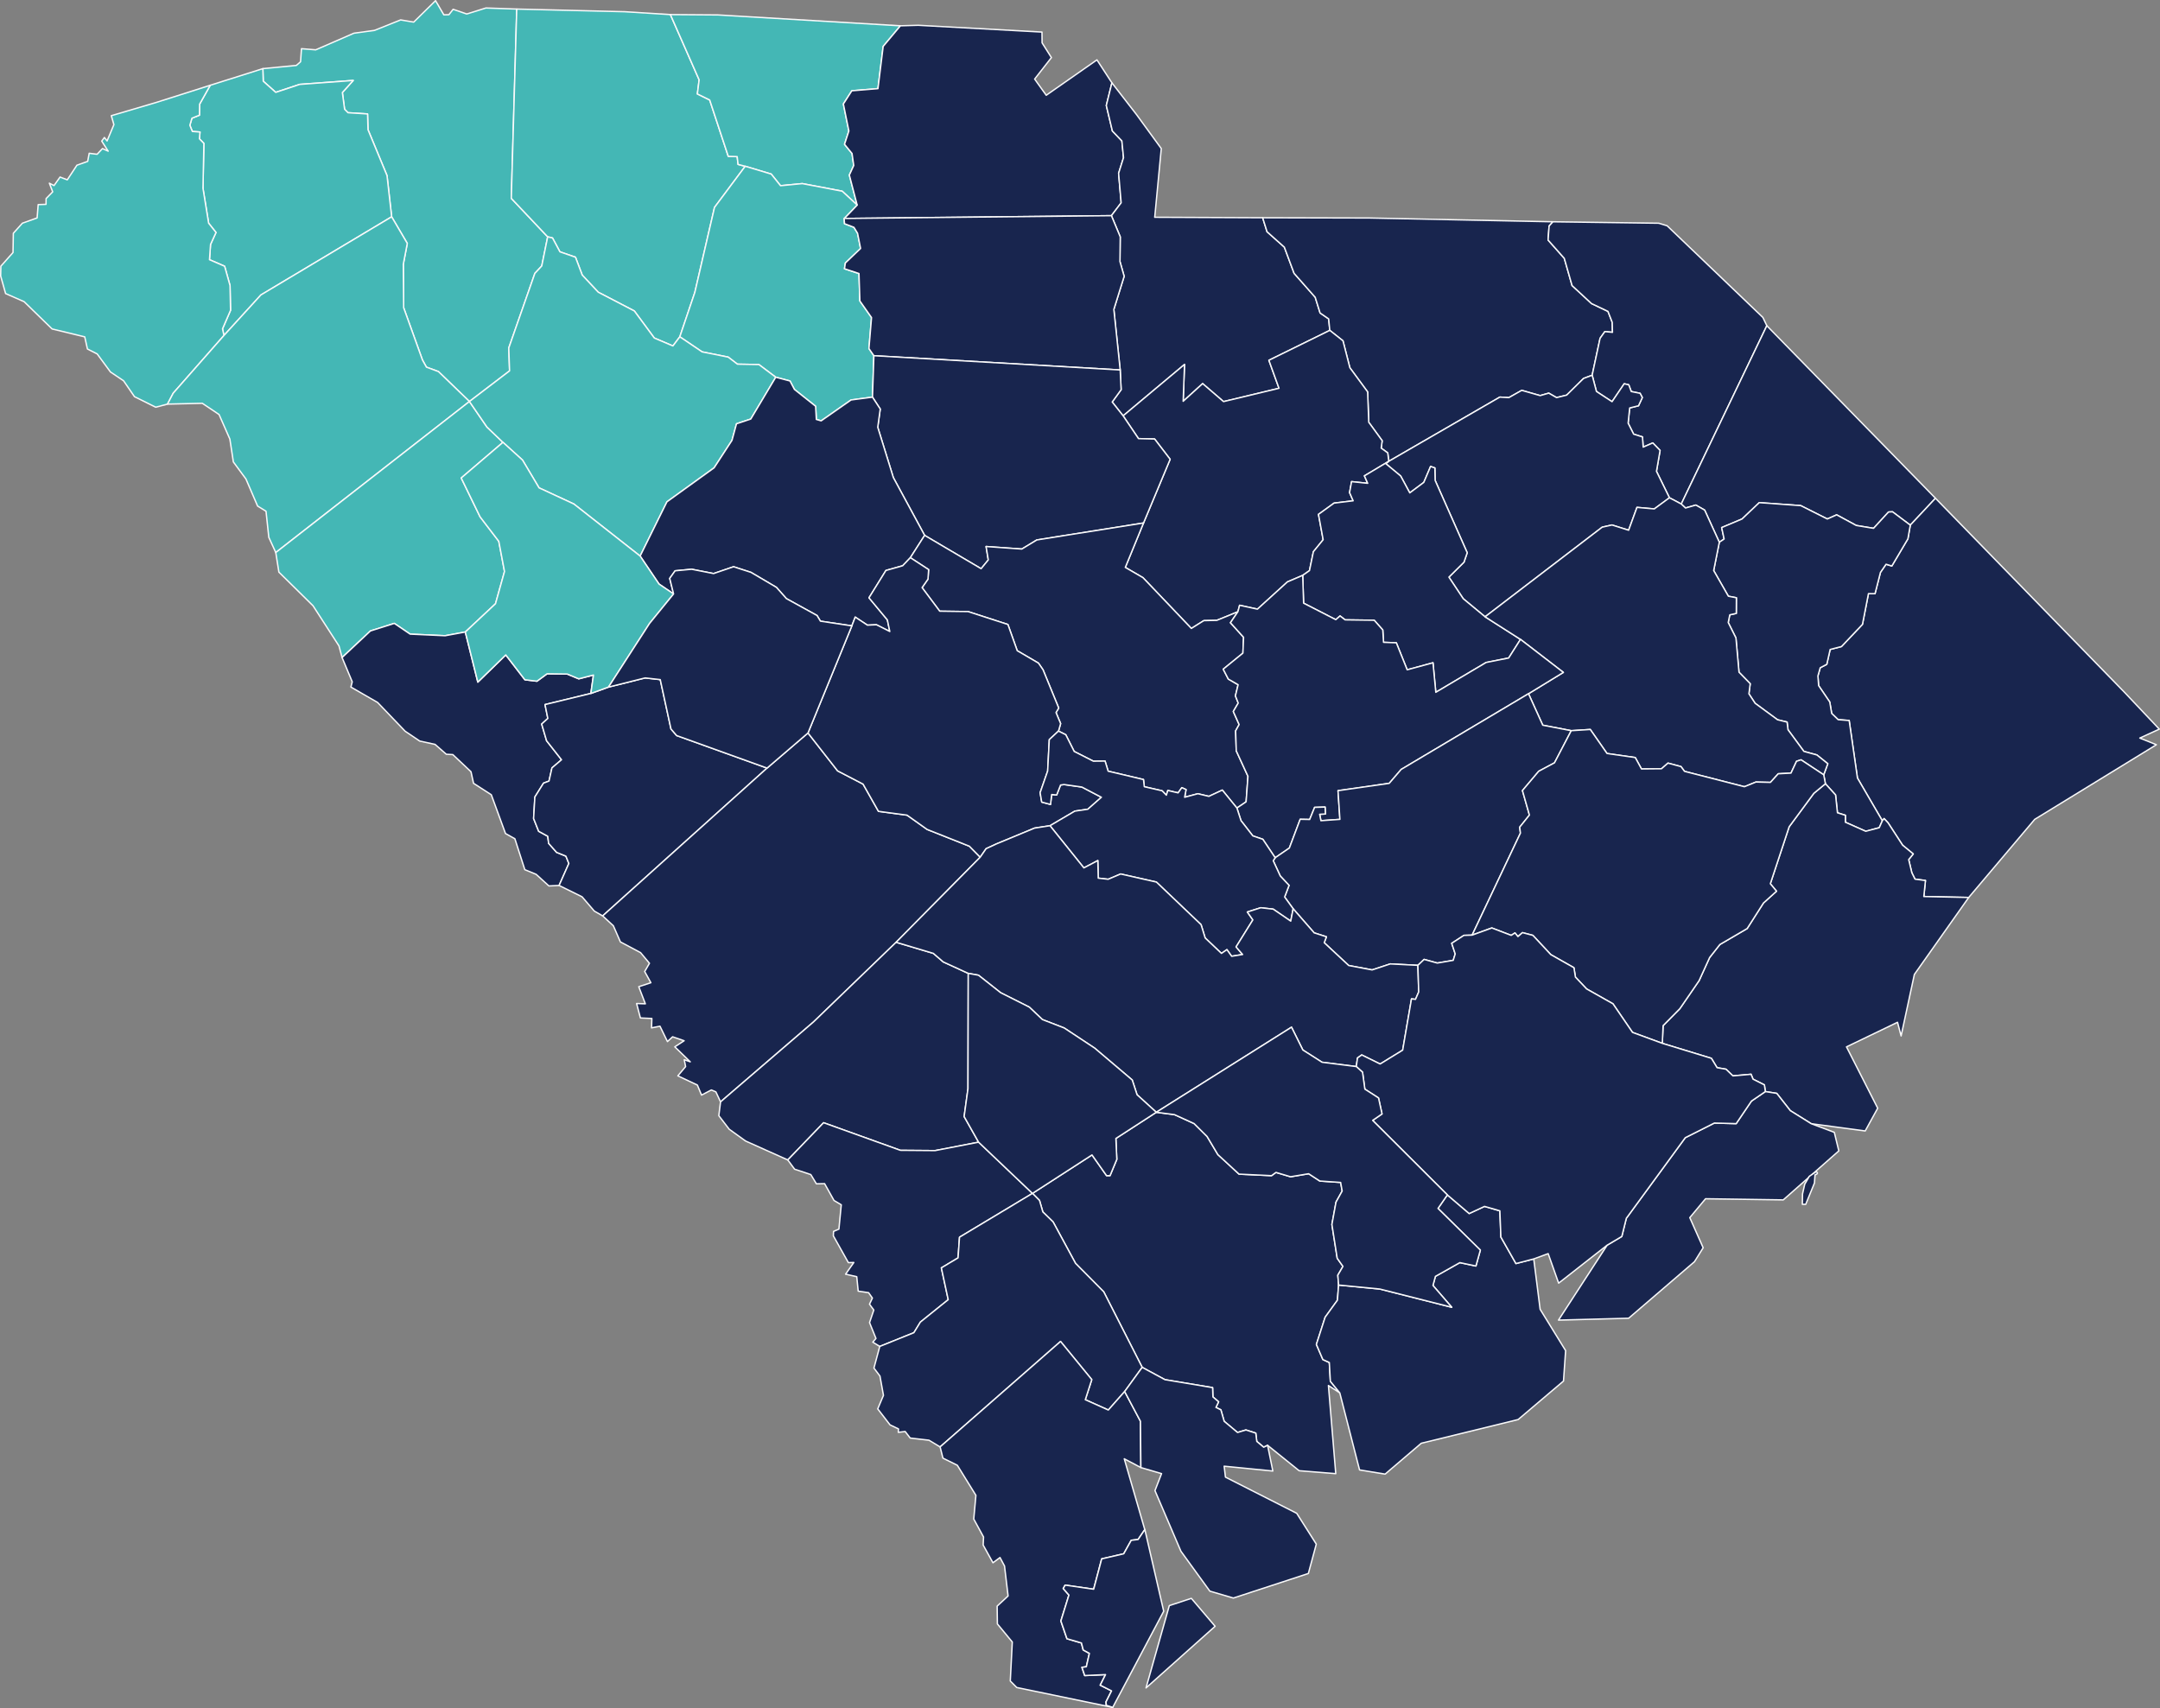
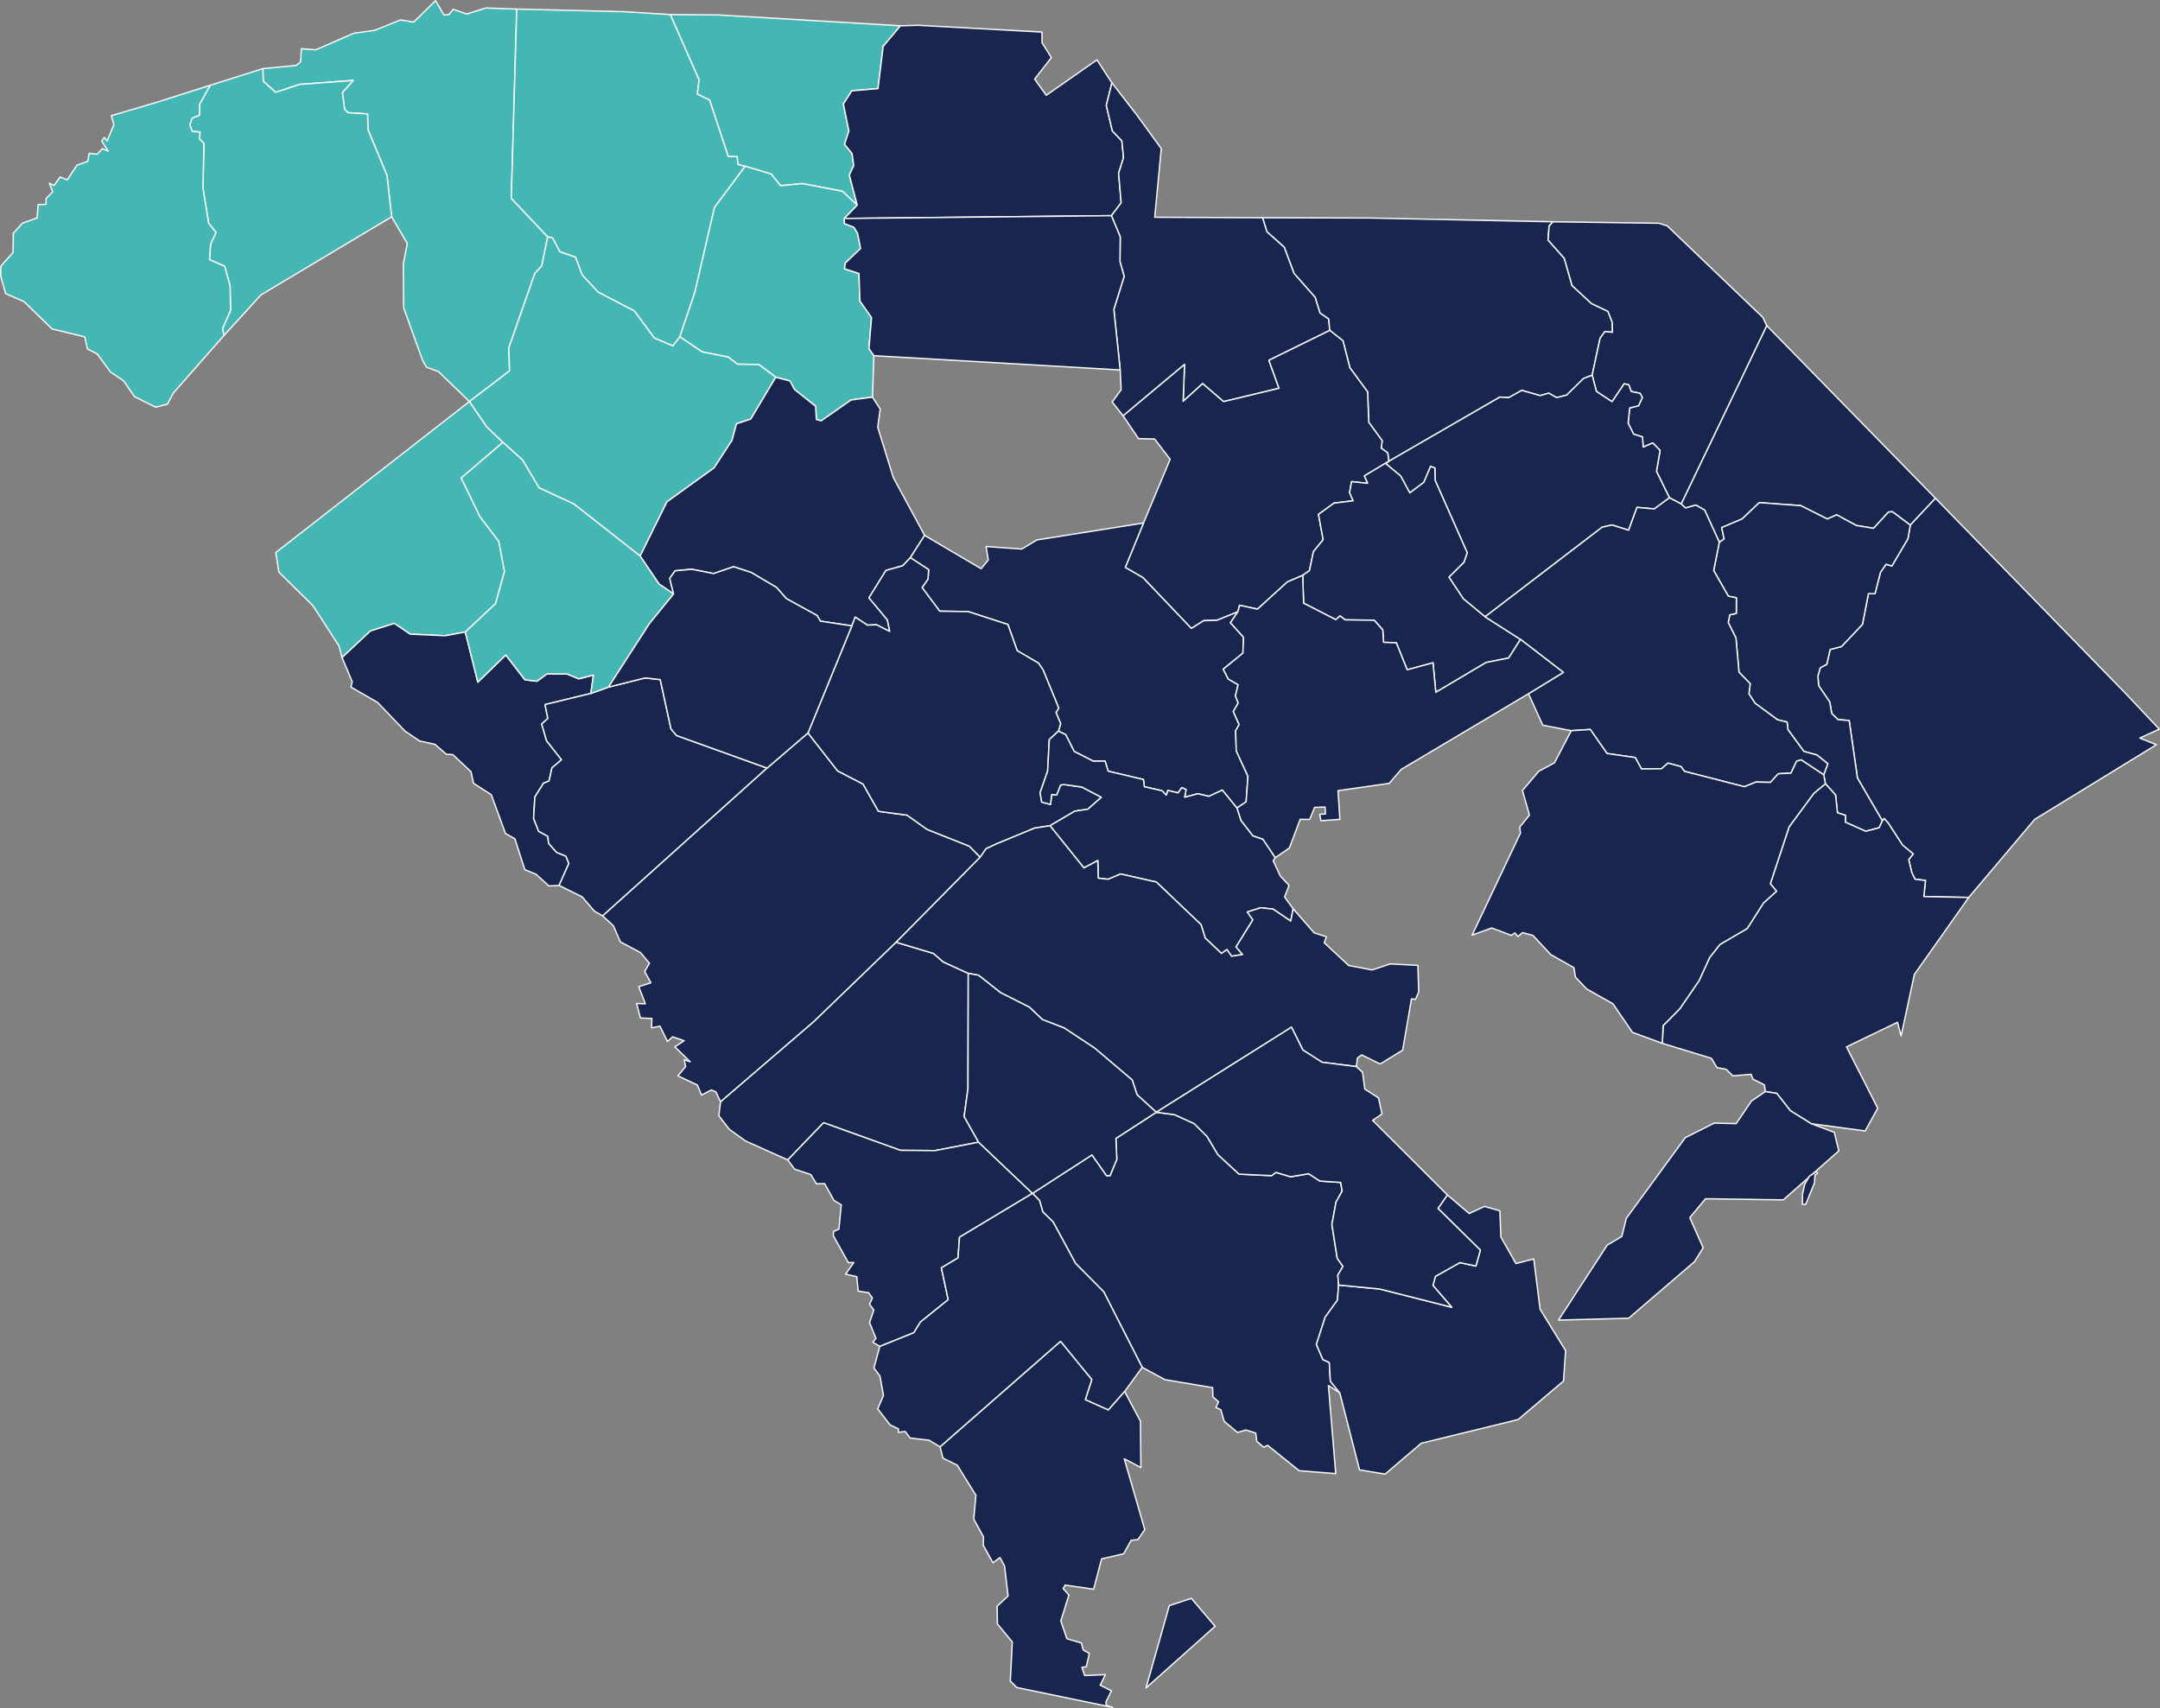
<svg xmlns="http://www.w3.org/2000/svg" viewBox="0 0 550.92 435.69">
  <rect x="0" y="0" width="550.92" height="435.69" fill="#808080" stroke="none" />
  <defs>
    <style>.cls-1{fill:#44b7b5;}.cls-1,.cls-2,.cls-3{stroke:#f9f9fa;stroke-linecap:round;stroke-linejoin:round;stroke-width:0.35px;}.cls-1,.cls-2{fill-rule:evenodd;}.cls-2,.cls-3{fill:#18254e;}</style>
  </defs>
  <title>map</title>
  <g id="Layer_2" data-name="Layer 2">
    <g id="Text">
      <polygon class="cls-1" points="139.69 60.41 138.18 67.84 136.42 69.73 129.77 88.75 129.97 94.6 119.73 102.41 111.82 94.78 108.76 93.65 107.75 91.83 102.96 78.51 102.86 67.41 103.88 62.09 99.89 55.3 98.71 44.79 93.86 33.09 93.75 29.06 88.76 28.75 87.89 27.87 87.32 23.6 90.09 20.52 76.43 21.53 70.33 23.56 67.14 20.71 67.04 17.51 75.58 16.69 76.66 15.76 76.89 12.42 80.53 12.71 90.27 8.47 95.51 7.75 102.19 5.08 105.52 5.64 111.09 0.17 113.2 3.78 114.5 3.75 115.57 2.37 119.04 3.57 123.94 2.04 131.8 2.31 130.41 50.59 139.69 60.41" />
      <polygon class="cls-1" points="139.69 60.41 130.41 50.59 131.8 2.31 159.35 2.99 170.99 3.72 178.32 20.36 177.87 23.96 181.01 25.5 185.75 39.87 188.02 39.95 188.25 41.93 190.07 42.41 182.24 52.9 177.23 74.56 173.39 85.91 171.63 88.24 166.89 86.23 161.79 79.32 152.59 74.54 148.5 70.17 146.78 65.61 142.81 64.23 140.92 60.7 139.69 60.41" />
      <polygon class="cls-1" points="218.62 52.29 214.81 48.77 204.63 46.83 199.08 47.37 196.7 44.4 190.07 42.41 188.25 41.93 188.02 39.95 185.75 39.87 181.01 25.5 177.87 23.96 178.32 20.36 170.99 3.72 183.13 3.81 229.66 6.58 225.26 11.83 223.93 22.61 217.26 23.16 215.11 26.52 216.51 33.41 215.4 36.81 217.32 39.15 217.75 42.21 216.63 44.65 218.62 52.29" />
      <polygon class="cls-2" points="283.47 55.01 215.31 55.72 218.62 52.29 216.63 44.65 217.75 42.21 217.32 39.15 215.4 36.81 216.51 33.41 215.11 26.52 217.26 23.16 223.93 22.61 225.26 11.83 229.66 6.58 234.2 6.45 265.76 8.18 265.79 10.93 268.17 14.69 263.89 20.17 266.85 24.3 279.78 15.27 283.6 21.13 282.17 26.9 283.72 33.41 286.14 35.94 286.56 40.22 285.31 44.2 285.96 51.73 283.47 55.01" />
      <polygon class="cls-1" points="57.12 85.57 56.75 83.87 58.8 79.15 58.67 72.84 57.29 67.91 53.43 66.24 53.7 62.34 55.09 59.3 53.21 56.93 51.77 48.03 52 36.58 50.86 35.4 51.01 33.67 49.06 33.53 48.42 31.95 48.95 30.15 50.87 29.38 50.91 26.57 53.62 21.75 67.04 17.51 67.14 20.71 70.33 23.56 76.43 21.53 90.09 20.52 87.32 23.6 87.89 27.87 88.76 28.75 93.75 29.06 93.86 33.09 98.71 44.79 99.89 55.3 66.55 75.23 57.12 85.57" />
      <polygon class="cls-2" points="285.71 94.37 284.09 78.92 286.72 70.48 285.65 66.72 285.72 60.41 283.47 55.01 285.96 51.73 285.31 44.2 286.56 40.22 286.14 35.94 283.72 33.41 282.17 26.9 283.6 21.13 289.9 29.26 296.19 37.9 294.52 55.42 322.05 55.54 323.17 59.11 327.58 63.04 330.07 69.72 335.45 75.82 336.7 79.83 338.89 81.34 339.17 84.27 323.64 91.9 326.22 99.04 312.07 102.44 306.74 97.85 301.77 102.36 302.12 92.96 286.46 106.07 283.67 102.54 285.95 99.4 285.71 94.37" />
      <polygon class="cls-1" points="34.3 101.18 31.52 97.13 28.17 94.88 24.79 90.28 22.3 89.02 21.61 85.92 13.29 83.91 6.15 76.95 1.43 74.88 0.17 70.39 0.22 67.9 3.32 64.41 3.4 59.5 5.71 56.93 9.47 55.58 9.74 52.19 11.74 52.12 11.76 50.65 13.44 48.93 12.59 46.73 13.78 47.33 15.32 45.16 17.16 45.87 19.62 42.14 22.37 41.16 22.75 39.1 24.77 39.35 26.14 37.9 27.59 38.56 25.95 35.99 26.63 35.07 27.31 35.95 29.05 31.79 28.39 29.51 39.82 26.14 53.62 21.75 50.91 26.57 50.87 29.38 48.95 30.15 48.42 31.95 49.06 33.53 51.01 33.67 50.86 35.4 52 36.58 51.77 48.03 53.21 56.93 55.09 59.3 53.7 62.34 53.43 66.24 57.29 67.91 58.67 72.84 58.8 79.15 56.75 83.87 57.12 85.57 44.18 100.29 42.72 103.08 39.72 103.87 34.3 101.18" />
-       <polygon class="cls-1" points="65.7 129.08 62.73 122.18 59.52 117.83 58.63 112 55.87 105.73 51.6 102.87 42.72 103.08 44.18 100.29 57.12 85.57 66.55 75.23 99.89 55.3 103.88 62.09 102.86 67.41 102.96 78.51 107.75 91.83 108.76 93.65 111.82 94.78 119.73 102.41 70.34 140.94 68.56 137.06 67.85 130.41 65.7 129.08" />
      <polygon class="cls-2" points="406.09 95.71 403.9 96.53 399.58 100.79 397.01 101.42 395.02 100.28 392.83 100.91 388.13 99.57 384.85 101.42 382.54 101.29 354.21 117.67 353.95 115.52 352.28 114.31 352.53 112.41 349.11 107.71 348.82 99.96 344.29 93.8 342.53 86.93 339.17 84.27 338.89 81.34 336.7 79.83 335.45 75.82 330.07 69.72 327.58 63.04 323.17 59.11 322.05 55.54 349.31 55.61 396.08 56.57 395.11 57.65 394.85 61.23 398.98 65.89 400.97 72.84 405.93 77.43 410.12 79.42 411.21 82.22 411.27 84.77 409.33 84.58 408.11 86.29 406.09 95.71" />
      <polygon class="cls-2" points="425.8 126.97 422.49 120.22 423.41 114.89 421.55 112.98 419.1 114.05 418.92 111.45 416.67 110.74 415.26 107.94 415.66 104.06 417.91 103.5 418.88 101.4 418.31 100.32 416.06 99.87 415.42 98.15 414.26 97.89 411.16 102.46 407.18 99.85 406.09 95.71 408.11 86.29 409.33 84.58 411.27 84.77 411.21 82.22 410.12 79.42 405.93 77.43 400.97 72.84 398.98 65.89 394.85 61.23 395.11 57.65 396.08 56.57 423.08 56.94 425.21 57.59 449.63 80.97 450.64 83.08 428.81 128.56 425.8 126.97" />
      <polygon class="cls-2" points="487.23 133.95 482.7 130.55 481.68 130.6 477.86 134.76 473.44 134.03 468.45 131.32 466.07 132.38 459.29 128.97 448.71 128.21 444.32 132.38 439.12 134.57 439.75 137.49 438.52 138.31 434.78 130.11 432.54 128.83 429.9 129.58 428.81 128.56 450.64 83.08 493.65 127.09 487.23 133.95" />
      <polygon class="cls-1" points="87.25 167.72 86.46 164.76 79.83 154.5 71.13 145.93 70.34 140.94 119.73 102.41 124.2 108.92 128.28 112.83 117.64 121.92 122.45 131.83 127.22 138.07 128.68 145.77 126.38 154 118.68 161.21 113.52 162.16 104.61 161.75 100.57 159.01 94.48 160.94 87.25 167.72" />
      <polygon class="cls-2" points="480.1 209.36 473.75 198.46 471.64 183.78 468.83 183.57 467.18 181.98 466.69 179.07 463.85 174.88 463.67 172.41 464.26 170.32 465.93 169.45 466.79 165.66 469.67 164.92 475.03 159.26 476.56 151.42 478.23 151.44 479.62 146 481.05 143.92 482.52 144.37 486.62 137.44 487.23 133.95 493.65 127.09 541.97 176.7 550.74 185.98 545.77 188.26 550 189.96 518.96 209 502.13 228.92 490.68 228.68 491.1 224.59 488.43 224.25 487.62 222.61 486.82 219.26 487.98 217.82 485.27 215.59 481.56 209.88 480.55 208.8 480.1 209.36" />
      <polygon class="cls-2" points="480.1 209.36 479.32 211.12 475.87 212.04 470.67 209.73 470.68 207.96 468.65 207.32 468.17 202.77 465.58 199.91 465.15 197.63 466.19 194.8 463.4 192.57 460.09 191.66 456.04 186.14 455.8 184.18 453.38 183.6 447.65 179.39 446.07 176.98 446.4 174.39 443.54 171.46 442.76 162.73 440.79 158.79 441.19 156.83 442.85 156.46 442.87 152.47 440.83 152.08 437.08 145.53 438.52 138.31 439.75 137.49 439.12 134.57 444.32 132.38 448.71 128.21 459.29 128.97 466.07 132.38 468.45 131.32 473.44 134.03 477.86 134.76 481.68 130.6 482.7 130.55 487.23 133.95 486.62 137.44 482.52 144.37 481.05 143.92 479.62 146 478.23 151.44 476.56 151.42 475.03 159.26 469.67 164.92 466.79 165.66 465.93 169.45 464.26 170.32 463.67 172.41 463.85 174.88 466.69 179.07 467.18 181.98 468.83 183.57 471.64 183.78 473.75 198.46 480.1 209.36" />
      <polygon class="cls-2" points="128.93 212.61 125.31 202.72 120.78 199.8 120.13 196.85 115.5 192.48 113.83 192.39 110.96 189.87 107.05 189.02 103.34 186.52 96.31 179.18 89.5 175.25 89.84 173.91 87.25 167.72 94.48 160.94 100.57 159.01 104.61 161.75 113.52 162.16 118.68 161.21 121.87 173.99 129 167.05 133.88 173.39 136.95 173.76 139.53 171.87 144.71 171.94 147.62 173.15 151.37 172.18 150.7 176.88 139.01 179.72 139.73 183.25 138.16 184.68 139.41 188.95 143.22 193.79 140.78 195.87 140.03 199.23 138.63 199.76 136.42 203.29 136.1 208.78 137.39 212.04 139.71 213.31 139.94 215.13 141.97 217.42 144.34 218.38 145.09 220.25 142.6 225.86 140 225.98 136.75 223.02 133.86 221.83 131.32 213.94 128.93 212.61" />
      <polygon class="cls-2" points="151.59 232.4 148.46 228.75 142.6 225.86 145.09 220.25 144.34 218.38 141.97 217.42 139.94 215.13 139.71 213.31 137.39 212.04 136.1 208.78 136.42 203.29 138.63 199.76 140.03 199.23 140.78 195.87 143.22 193.79 139.41 188.95 138.16 184.68 139.73 183.25 139.01 179.72 150.7 176.88 155.2 175.26 164.55 172.92 168.4 173.35 171.14 185.94 172.58 187.62 195.64 195.92 153.71 233.62 151.59 232.4" />
      <polygon class="cls-2" points="172.89 274.42 174.87 272.06 174.52 270.31 176.05 270.84 172.11 267.02 174.49 265.47 171.55 264.46 170.24 265.68 168.33 261.76 166.18 262.18 166.26 259.79 163.34 259.66 162.37 255.97 164.6 256.05 162.92 251.68 166.01 250.67 164.43 247.81 165.65 245.71 163.38 242.99 158.24 240.26 156.44 236.14 153.71 233.62 195.64 195.92 206.08 186.96 213.64 196.63 220.13 200 224.06 206.95 231.34 207.92 236.48 211.57 247.24 215.84 250.01 218.65 228.56 240.35 207.49 260.67 183.78 281.06 182.59 278.51 181.44 278.02 178.93 279.33 177.87 276.77 172.89 274.42" />
      <polygon class="cls-2" points="450.26 278.43 450.02 276.73 447.12 275.27 446.62 274.02 441.99 274.43 440.23 272.73 437.95 272.34 436.5 269.95 423.98 266.13 424.18 261.61 428.45 257.29 433.36 250.14 436.05 244.24 438.67 240.91 445.62 236.85 449.78 230.33 453.11 227.32 451.53 225.42 456.33 210.89 462.63 202.35 465.58 199.91 468.17 202.77 468.65 207.32 470.68 207.96 470.67 209.73 475.87 212.04 479.32 211.12 480.1 209.36 480.55 208.8 481.56 209.88 485.27 215.59 487.98 217.82 486.82 219.26 487.62 222.61 488.43 224.25 491.1 224.59 490.68 228.68 502.13 228.92 488.27 248.55 484.89 264.24 483.97 260.76 470.96 267.03 478.92 282.67 475.73 288.48 461.97 286.63 456.63 283.3 453.17 278.89 450.26 278.43" />
      <polygon class="cls-2" points="249.6 291.34 238.5 293.49 229.65 293.42 210.06 286.38 200.93 295.87 190.16 291.04 185.99 288.04 183.34 284.58 183.78 281.06 207.49 260.67 228.56 240.35 238.06 243.18 240.57 245.35 246.96 248.28 246.89 277.69 245.91 284.8 249.6 291.34" />
      <polygon class="cls-2" points="341.72 355.29 338.82 353.41 340.69 375.89 331.35 375.14 323.31 368.66 322.32 369.15 320.55 367.67 320.29 365.55 317.77 364.75 315.64 365.39 312.23 362.54 311.39 359.61 310.13 359 310.81 357.56 309.36 356.32 309.28 353.95 297.13 351.92 291.32 348.78 281.51 329.5 274.32 322.25 268.59 311.67 265.98 309.13 265.13 306.2 263.34 304.4 278.52 294.59 282.24 299.88 283.12 299.87 284.85 295.72 284.61 290.39 294.92 283.71 299.55 284.31 304.56 286.59 307.88 289.89 310.63 294.51 316.03 299.49 324.31 299.88 325.44 299.05 329.17 300.16 333.78 299.39 336.63 301.25 341.94 301.61 342.33 303.8 340.76 306.62 339.71 312.33 341.07 320.96 342.53 323.02 341.22 325.27 341.42 327.78 341.12 331.65 337.99 335.98 335.75 342.93 337.41 346.79 339.05 347.54 339.32 352.34 341.72 355.29" />
      <polygon class="cls-2" points="224.39 343.44 222.61 342.35 223.42 341.4 221.78 337.36 222.87 334.15 221.77 332.67 222.51 331.1 221.54 329.73 218.89 329.34 218.52 325.65 215.67 325.01 217.77 322.03 216.38 322.06 212.55 315.23 212.6 314.1 213.97 313.52 214.57 307.31 212.72 306.21 210.32 301.92 208.23 301.96 206.8 299.6 202.67 298.23 200.93 295.87 210.06 286.38 229.65 293.42 238.5 293.49 249.6 291.34 263.34 304.4 244.73 315.58 244.36 320.85 240.1 323.4 241.85 331.51 234.75 337.23 233.09 339.94 224.39 343.44" />
      <polygon class="cls-2" points="227.01 363.45 223.87 359.37 225.33 355.92 224.44 351 222.9 348.96 224.39 343.44 233.09 339.94 234.75 337.23 241.85 331.51 240.1 323.4 244.36 320.85 244.73 315.58 263.34 304.4 265.13 306.2 265.98 309.13 268.59 311.67 274.32 322.25 281.51 329.5 291.32 348.78 286.85 354.94 282.68 359.66 276.81 357.03 278.46 351.9 270.5 342.17 239.78 369.07 236.93 367.36 232.15 366.81 230.87 365.14 229.11 365.35 229.16 364.48 227.01 363.45" />
      <polygon class="cls-2" points="409.92 317.6 413.65 315.39 414.8 310.76 429.84 290.19 437.25 286.46 442.82 286.61 446.71 280.86 450.26 278.43 453.17 278.89 456.63 283.3 461.97 286.63 467.85 288.83 469 293.56 454.83 306.06 435.01 305.77 430.99 310.59 434.4 318.27 432.19 321.82 415.4 336.25 397.5 336.73 409.92 317.6" />
      <polygon class="cls-2" points="341.72 355.29 339.32 352.34 339.05 347.54 337.41 346.79 335.75 342.93 337.99 335.98 341.12 331.65 341.42 327.78 351.94 328.8 370.28 333.45 365.48 327.89 366.11 325.57 372.34 322.06 376.44 322.93 377.57 318.87 366.77 308.24 369.16 304.79 374.73 309.54 378.64 307.72 382.55 308.85 382.81 315.54 386.65 322.3 391.19 321.12 392.82 333.97 399.32 344.51 398.78 352.27 387.21 362.09 362.5 368.14 353.28 376.01 346.76 374.94 341.72 355.29" />
      <polygon class="cls-2" points="283.79 435.51 259.33 430.44 257.68 428.78 258.19 418.83 254.39 414.22 254.33 409.68 257.12 407.09 256.21 399.45 255.06 397.29 253.26 398.62 250.76 394.1 250.86 392.05 248.36 387.47 248.91 381.42 244.17 373.75 240.5 371.93 239.78 369.07 270.5 342.17 278.46 351.9 276.81 357.03 282.68 359.66 286.85 354.94 290.88 362.52 290.99 374.34 286.75 372.1 291.98 390.15 290.26 392.69 288.51 392.89 286.6 396.33 280.98 397.63 278.93 405.37 271.66 404.32 271.17 405.2 272.62 406.86 270.57 413.47 272.12 418 275.81 419.08 276.27 420.87 277.84 421.73 277.06 425.15 275.94 425.29 276.65 427.39 281.95 427.15 280.61 429.84 283.49 431.3 282.08 434.11 282.15 434.98 283.79 435.51" />
-       <polygon class="cls-2" points="290.99 374.34 290.88 362.52 286.85 354.94 291.32 348.78 297.13 351.92 309.28 353.95 309.36 356.32 310.81 357.56 310.13 359 311.39 359.61 312.23 362.54 315.64 365.39 317.77 364.75 320.29 365.55 320.55 367.67 322.32 369.15 323.31 368.66 324.64 375.22 312.23 373.99 312.56 376.78 330.73 386 335.73 393.87 333.7 401.36 314.58 407.62 308.58 405.86 301.2 395.68 294.58 380.22 296.26 375.88 290.99 374.34" />
      <polygon class="cls-2" points="460.56 307.19 459.7 307.19 459.74 304.55 460.31 302.05 461.47 300.05 463.24 298.87 463.49 299.07 463.55 299.27 463.38 299.48 462.93 299.68 462.79 301.75 460.56 307.19" />
      <polygon class="cls-1" points="197.86 96.22 193.56 92.99 188.08 92.89 185.73 91.09 179.07 89.75 173.39 85.91 177.23 74.56 182.24 52.9 190.07 42.41 196.7 44.4 199.08 47.37 204.63 46.83 214.81 48.77 218.62 52.29 215.31 55.72 215.4 57.06 217.8 57.98 218.73 59.5 219.5 63.38 215.62 67.08 215.39 68.55 219.09 69.77 219.32 76.77 222.29 81 221.63 88.91 222.89 90.73 222.53 101.3 217.07 102.02 209.44 107.35 208.21 106.99 208.03 103.63 202.62 99.33 201.49 97.18 197.86 96.22" />
      <polygon class="cls-2" points="285.71 94.37 222.89 90.73 221.63 88.91 222.29 81 219.32 76.77 219.09 69.77 215.39 68.55 215.62 67.08 219.5 63.38 218.73 59.5 217.8 57.98 215.4 57.06 215.31 55.72 283.47 55.01 285.72 60.41 285.65 66.72 286.72 70.48 284.09 78.92 285.71 94.37" />
      <polygon class="cls-1" points="128.28 112.83 124.2 108.92 119.73 102.41 129.97 94.6 129.77 88.75 136.42 69.73 138.18 67.84 139.69 60.41 140.92 60.7 142.81 64.23 146.78 65.61 148.5 70.17 152.59 74.54 161.79 79.32 166.89 86.23 171.63 88.24 173.39 85.91 179.07 89.75 185.73 91.09 188.08 92.89 193.56 92.99 197.86 96.22 191.49 106.89 187.85 108.1 186.7 112.32 182.14 119.33 170.11 128 163.27 141.84 146.37 128.56 137.49 124.44 133.27 117.35 128.28 112.83" />
      <polygon class="cls-2" points="354.21 117.67 348 121.38 348.84 123.28 344.73 122.85 344.22 125.65 345.13 127.74 340.26 128.33 336.29 131.2 337.48 137.67 334.99 140.72 333.99 145.55 332.26 146.76 328.36 148.43 320.72 155.38 316.17 154.39 315.73 156.04 310.37 158.23 307.04 158.31 303.86 160.3 291.52 147.35 287.01 144.73 291.66 133.4 298.45 117.15 294.49 111.98 290.38 111.88 286.46 106.07 302.12 92.96 301.77 102.36 306.74 97.85 312.07 102.44 326.22 99.04 323.64 91.9 339.17 84.27 342.53 86.93 344.29 93.8 348.82 99.96 349.11 107.71 352.53 112.41 352.28 114.31 353.95 115.52 354.21 117.67" />
-       <polygon class="cls-2" points="291.66 133.4 264.44 137.73 260.62 140.05 251.51 139.4 252.07 142.82 250.24 145.06 235.83 136.56 227.85 121.82 223.87 108.98 224.51 104.33 222.53 101.3 222.89 90.73 285.71 94.37 285.95 99.4 283.67 102.54 286.46 106.07 290.38 111.88 294.49 111.98 298.45 117.15 291.66 133.4" />
      <polygon class="cls-2" points="378.78 157.33 373.21 152.72 369.55 147.21 373.39 143.4 374.22 140.99 366.04 122.54 365.97 119.36 364.88 118.98 363.15 123.05 359.57 125.72 357.24 121.41 353.44 118.25 354.21 117.67 382.54 101.29 384.85 101.42 388.13 99.57 392.83 100.91 395.02 100.28 397.01 101.42 399.58 100.79 403.9 96.53 406.09 95.71 407.18 99.85 411.16 102.46 414.26 97.89 415.42 98.15 416.06 99.87 418.31 100.32 418.88 101.4 417.91 103.5 415.66 104.06 415.26 107.94 416.67 110.74 418.92 111.45 419.1 114.05 421.55 112.98 423.41 114.89 422.49 120.22 425.8 126.97 421.94 129.81 417.52 129.42 415.39 135.25 411.15 133.91 408.65 134.47 378.78 157.33" />
      <polygon class="cls-2" points="171.8 151.5 168.09 148.98 163.27 141.84 170.11 128 182.14 119.33 186.7 112.32 187.85 108.1 191.49 106.89 197.86 96.22 201.49 97.18 202.62 99.33 208.03 103.63 208.21 106.99 209.44 107.35 217.07 102.02 222.53 101.3 224.51 104.33 223.87 108.98 227.85 121.82 235.83 136.56 232.19 142.25 230.23 144.31 225.96 145.51 221.64 152.48 226.33 158.12 226.95 161.08 223.54 159.36 221.24 159.46 218.13 157.41 217.27 159.64 209.25 158.44 208.39 157 200.57 152.69 198.03 149.82 191.55 146 187.1 144.56 182.01 146.3 176.41 145.2 172.19 145.6 170.82 147.53 171.8 151.5" />
      <polygon class="cls-1" points="155.2 175.26 150.7 176.88 151.37 172.18 147.62 173.15 144.71 171.94 139.53 171.87 136.95 173.76 133.88 173.39 129 167.05 121.87 173.99 118.68 161.21 126.38 154 128.68 145.77 127.22 138.07 122.45 131.83 117.64 121.92 128.28 112.83 133.27 117.35 137.49 124.44 146.37 128.56 163.27 141.84 168.09 148.98 171.8 151.5 165.67 159.03 155.2 175.26" />
      <polygon class="cls-2" points="378.78 157.33 387.81 163.09 384.8 167.84 379.05 168.98 366.21 176.59 365.49 169.06 358.91 170.85 356.14 163.96 352.88 163.84 352.68 160.68 350.5 158.21 343.07 158.11 341.79 157.11 340.7 158.06 332.49 153.85 332.26 146.76 333.99 145.55 334.99 140.72 337.48 137.67 336.29 131.2 340.26 128.33 345.13 127.74 344.22 125.65 344.73 122.85 348.84 123.28 348 121.38 354.21 117.67 353.44 118.25 357.24 121.41 359.57 125.72 363.15 123.05 364.88 118.98 365.97 119.36 366.04 122.54 374.22 140.99 373.39 143.4 369.55 147.21 373.21 152.72 378.78 157.33" />
      <polygon class="cls-2" points="400.76 186.38 393.49 184.98 389.85 176.95 398.74 171.51 387.81 163.09 378.78 157.33 408.65 134.47 411.15 133.91 415.39 135.25 417.52 129.42 421.94 129.81 425.8 126.97 428.81 128.56 429.9 129.58 432.54 128.83 434.78 130.11 438.52 138.31 437.08 145.53 440.83 152.08 442.87 152.47 442.85 156.46 441.19 156.83 440.79 158.79 442.76 162.73 443.54 171.46 446.4 174.39 446.07 176.98 447.65 179.39 453.38 183.6 455.8 184.18 456.04 186.14 460.09 191.66 463.4 192.57 466.19 194.8 465.15 197.63 459.37 193.81 458.22 194.18 456.8 197.2 453.55 197.37 451.56 199.57 447.86 199.48 444.92 200.67 429.64 196.75 428.75 195.54 425.43 194.65 423.77 196.09 418.67 196.14 417.08 193.23 409.88 192.2 405.61 186.07 400.76 186.38" />
      <polygon class="cls-2" points="269.97 186.48 270.52 184.58 269.34 181.75 270.03 180.6 266.03 170.84 264.86 169.14 259.45 165.98 257.07 159.29 246.91 156 239.68 155.9 235.18 149.88 236.69 147.71 236.85 145.29 232.19 142.25 235.83 136.56 250.24 145.06 252.07 142.82 251.51 139.4 260.62 140.05 264.44 137.73 291.66 133.4 287.01 144.73 291.52 147.35 303.86 160.3 307.04 158.31 310.37 158.23 315.73 156.04 313.83 158.84 317.18 162.55 317.01 166.6 311.99 170.69 313.29 173.21 315.79 174.65 315.1 177.5 315.82 179.33 314.56 181.48 316.05 184.82 315.16 186.41 315.32 191.53 318.3 198.01 317.83 204.52 315.48 206.11 311.76 201.53 308.33 203.13 305.52 202.46 302.15 203.36 302.51 201.4 301.43 200.91 300.48 202.24 297.86 201.63 297.49 202.83 296.4 201.71 291.86 200.67 291.65 198.84 282.64 196.71 281.85 194.13 278.86 194.16 273.98 191.68 271.83 187.41 269.97 186.48" />
      <polygon class="cls-2" points="267.81 210.62 263.87 211.23 254.17 215.25 251.51 216.48 250.01 218.65 247.24 215.84 236.48 211.57 231.34 207.92 224.06 206.95 220.13 200 213.64 196.63 206.08 186.96 217.27 159.64 218.13 157.41 221.24 159.46 223.54 159.36 226.95 161.08 226.33 158.12 221.64 152.48 225.96 145.51 230.23 144.31 232.19 142.25 236.85 145.29 236.69 147.71 235.18 149.88 239.68 155.9 246.91 156 257.07 159.29 259.45 165.98 264.86 169.14 266.03 170.84 270.03 180.6 269.34 181.75 270.52 184.58 269.97 186.48 267.63 188.65 267.21 196.68 265.29 202.19 265.7 204.59 267.94 205.19 268.23 202.66 269.51 202.78 270.5 200.24 271.39 200.11 275.93 200.75 280.92 203.36 277.45 206.42 274.14 206.9 267.81 210.62" />
      <polygon class="cls-2" points="195.64 195.92 172.58 187.62 171.14 185.94 168.4 173.35 164.55 172.92 155.2 175.26 165.67 159.03 171.8 151.5 170.82 147.53 172.19 145.6 176.41 145.2 182.01 146.3 187.1 144.56 191.55 146 198.03 149.82 200.57 152.69 208.39 157 209.25 158.44 217.27 159.64 206.08 186.96 195.64 195.92" />
      <polygon class="cls-2" points="315.48 206.11 317.83 204.52 318.3 198.01 315.32 191.53 315.16 186.41 316.05 184.82 314.56 181.48 315.82 179.33 315.1 177.5 315.79 174.65 313.29 173.21 311.99 170.69 317.01 166.6 317.18 162.55 313.83 158.84 315.73 156.04 316.17 154.39 320.72 155.38 328.36 148.43 332.26 146.76 332.49 153.85 340.7 158.06 341.79 157.11 343.07 158.11 350.5 158.21 352.68 160.68 352.88 163.84 356.14 163.96 358.91 170.85 365.49 169.06 366.21 176.59 379.05 168.98 384.8 167.84 387.81 163.09 398.74 171.51 389.85 176.95 357.38 196.26 354.33 199.81 341.27 201.68 341.75 209 336.91 209.34 336.58 207.7 338.05 207.63 337.97 205.86 335.3 205.94 334.04 209.03 331.62 208.98 328.86 216.31 325.24 218.79 322.09 214.08 319.54 213.21 316.52 209.32 315.48 206.11" />
-       <polygon class="cls-2" points="375.47 238.53 373.38 238.59 370.27 240.61 371.16 243.32 370.65 244.96 366.59 245.65 363.23 244.72 361.64 246.23 354.6 245.87 349.97 247.4 344 246.28 337.75 240.46 338.31 238.95 335.19 237.95 329.83 231.81 327.65 228.8 328.78 225.83 326.54 223.45 324.74 219.55 325.24 218.79 328.86 216.31 331.62 208.98 334.04 209.03 335.3 205.94 337.97 205.86 338.05 207.63 336.58 207.7 336.91 209.34 341.75 209 341.27 201.68 354.33 199.81 357.38 196.26 389.85 176.95 393.49 184.98 400.76 186.38 396.48 194.58 392.46 196.73 388.31 201.65 390.09 207.9 387.61 210.99 387.8 212.5 375.47 238.53" />
      <polygon class="cls-2" points="423.98 266.13 416.38 263.34 411.39 256.04 404.67 252.25 401.82 249.23 401.44 246.84 395.54 243.5 390.97 238.59 388.31 237.89 387.16 238.9 386.4 237.96 385.45 238.59 380.49 236.7 375.47 238.53 387.8 212.5 387.61 210.99 390.09 207.9 388.31 201.65 392.46 196.73 396.48 194.58 400.76 186.38 405.61 186.07 409.88 192.2 417.08 193.23 418.67 196.14 423.77 196.09 425.43 194.65 428.75 195.54 429.64 196.75 444.92 200.67 447.86 199.48 451.56 199.57 453.55 197.37 456.8 197.2 458.22 194.18 459.37 193.81 465.15 197.63 465.58 199.91 462.63 202.35 456.33 210.89 451.53 225.42 453.11 227.32 449.78 230.33 445.62 236.85 438.67 240.91 436.05 244.24 433.36 250.14 428.45 257.29 424.18 261.61 423.98 266.13" />
      <polygon class="cls-2" points="329.83 231.81 329.21 234.96 324.74 231.9 321.56 231.54 318.14 232.63 319.55 234.64 315.27 241.53 316.94 243.47 314.14 243.92 312.93 242.23 311.54 243.19 307.38 239.25 306.34 235.86 294.94 224.99 285.82 222.93 282.65 224.28 280.11 223.99 280 219.51 276.45 221.38 267.81 210.62 274.14 206.9 277.45 206.42 280.92 203.36 275.93 200.75 271.39 200.11 270.5 200.24 269.51 202.78 268.23 202.66 267.94 205.19 265.7 204.59 265.29 202.19 267.21 196.68 267.63 188.65 269.97 186.48 271.83 187.41 273.98 191.68 278.86 194.16 281.85 194.13 282.64 196.71 291.65 198.84 291.86 200.67 296.4 201.71 297.49 202.83 297.86 201.63 300.48 202.24 301.43 200.91 302.51 201.4 302.15 203.36 305.52 202.46 308.33 203.13 311.76 201.53 315.48 206.11 316.52 209.32 319.54 213.21 322.09 214.08 325.24 218.79 324.74 219.55 326.54 223.45 328.78 225.83 327.65 228.8 329.83 231.81" />
      <polygon class="cls-2" points="345.93 272.05 337.19 270.95 332.3 267.83 329.41 262.01 294.92 283.71 290.01 279.24 288.78 275.48 279.2 267.35 271.42 262.21 265.88 260.07 262.54 256.9 255.21 253.21 249.56 248.75 246.96 248.28 240.57 245.35 238.06 243.18 228.56 240.35 250.01 218.65 251.51 216.48 254.17 215.25 263.87 211.23 267.81 210.62 276.45 221.38 280 219.51 280.11 223.99 282.65 224.28 285.82 222.93 294.94 224.99 306.34 235.86 307.38 239.25 311.54 243.19 312.93 242.23 314.14 243.92 316.94 243.47 315.27 241.53 319.55 234.64 318.14 232.63 321.56 231.54 324.74 231.9 329.21 234.96 329.83 231.81 335.19 237.95 338.31 238.95 337.75 240.46 344 246.28 349.97 247.4 354.6 245.87 361.64 246.23 361.85 253.02 361.03 254.91 360.01 254.79 357.76 267.87 352.01 271.4 347.32 269.09 346.24 269.85 345.93 272.05" />
-       <polygon class="cls-2" points="409.92 317.6 397.54 327.3 394.87 319.77 391.19 321.12 386.65 322.3 382.81 315.54 382.55 308.85 378.64 307.72 374.73 309.54 369.16 304.79 350.1 285.78 352.49 284.14 351.6 280.06 348.11 277.81 347.52 273.49 345.93 272.05 346.24 269.85 347.32 269.09 352.01 271.4 357.76 267.87 360.01 254.79 361.03 254.91 361.85 253.02 361.64 246.23 363.23 244.72 366.59 245.65 370.65 244.96 371.16 243.32 370.27 240.61 373.38 238.59 375.47 238.53 380.49 236.7 385.45 238.59 386.4 237.96 387.16 238.9 388.31 237.89 390.97 238.59 395.54 243.5 401.44 246.84 401.82 249.23 404.67 252.25 411.39 256.04 416.38 263.34 423.98 266.13 436.5 269.95 437.95 272.34 440.23 272.73 441.99 274.43 446.62 274.02 447.12 275.27 450.02 276.73 450.26 278.43 446.71 280.86 442.82 286.61 437.25 286.46 429.84 290.19 414.8 310.76 413.65 315.39 409.92 317.6" />
      <polygon class="cls-2" points="263.34 304.4 249.6 291.34 245.91 284.8 246.89 277.69 246.96 248.28 249.56 248.75 255.21 253.21 262.54 256.9 265.88 260.07 271.42 262.21 279.2 267.35 288.78 275.48 290.01 279.24 294.92 283.71 284.61 290.39 284.85 295.72 283.12 299.87 282.24 299.88 278.52 294.59 263.34 304.4" />
      <polygon class="cls-2" points="341.42 327.78 341.22 325.27 342.53 323.02 341.07 320.96 339.71 312.33 340.76 306.62 342.33 303.8 341.94 301.61 336.63 301.25 333.78 299.39 329.17 300.16 325.44 299.05 324.31 299.88 316.03 299.49 310.63 294.51 307.88 289.89 304.56 286.59 299.55 284.31 294.92 283.71 329.41 262.01 332.3 267.83 337.19 270.95 345.93 272.05 347.52 273.49 348.11 277.81 351.6 280.06 352.49 284.14 350.1 285.78 369.16 304.79 366.77 308.24 377.57 318.87 376.44 322.93 372.34 322.06 366.11 325.57 365.48 327.89 370.28 333.45 351.94 328.8 341.42 327.78" />
-       <path class="cls-3" d="M292,390.15l-1.72,2.54-1.75.2-1.91,3.44-5.62,1.3-2.05,7.74-7.27-1.05-.49.88,1.45,1.66-2.05,6.61,1.55,4.53,3.69,1.08.46,1.79,1.57.86-.78,3.42-1.12.14.71,2.1,5.3-.24-1.35,2.69,2.89,1.46-1.41,2.81.07.87,1.64.53,13-24.52Zm11.86,17.55-5.62,1.85-5.94,21,17.62-15.73Z" />
+       <path class="cls-3" d="M292,390.15Zm11.86,17.55-5.62,1.85-5.94,21,17.62-15.73Z" />
    </g>
  </g>
</svg>